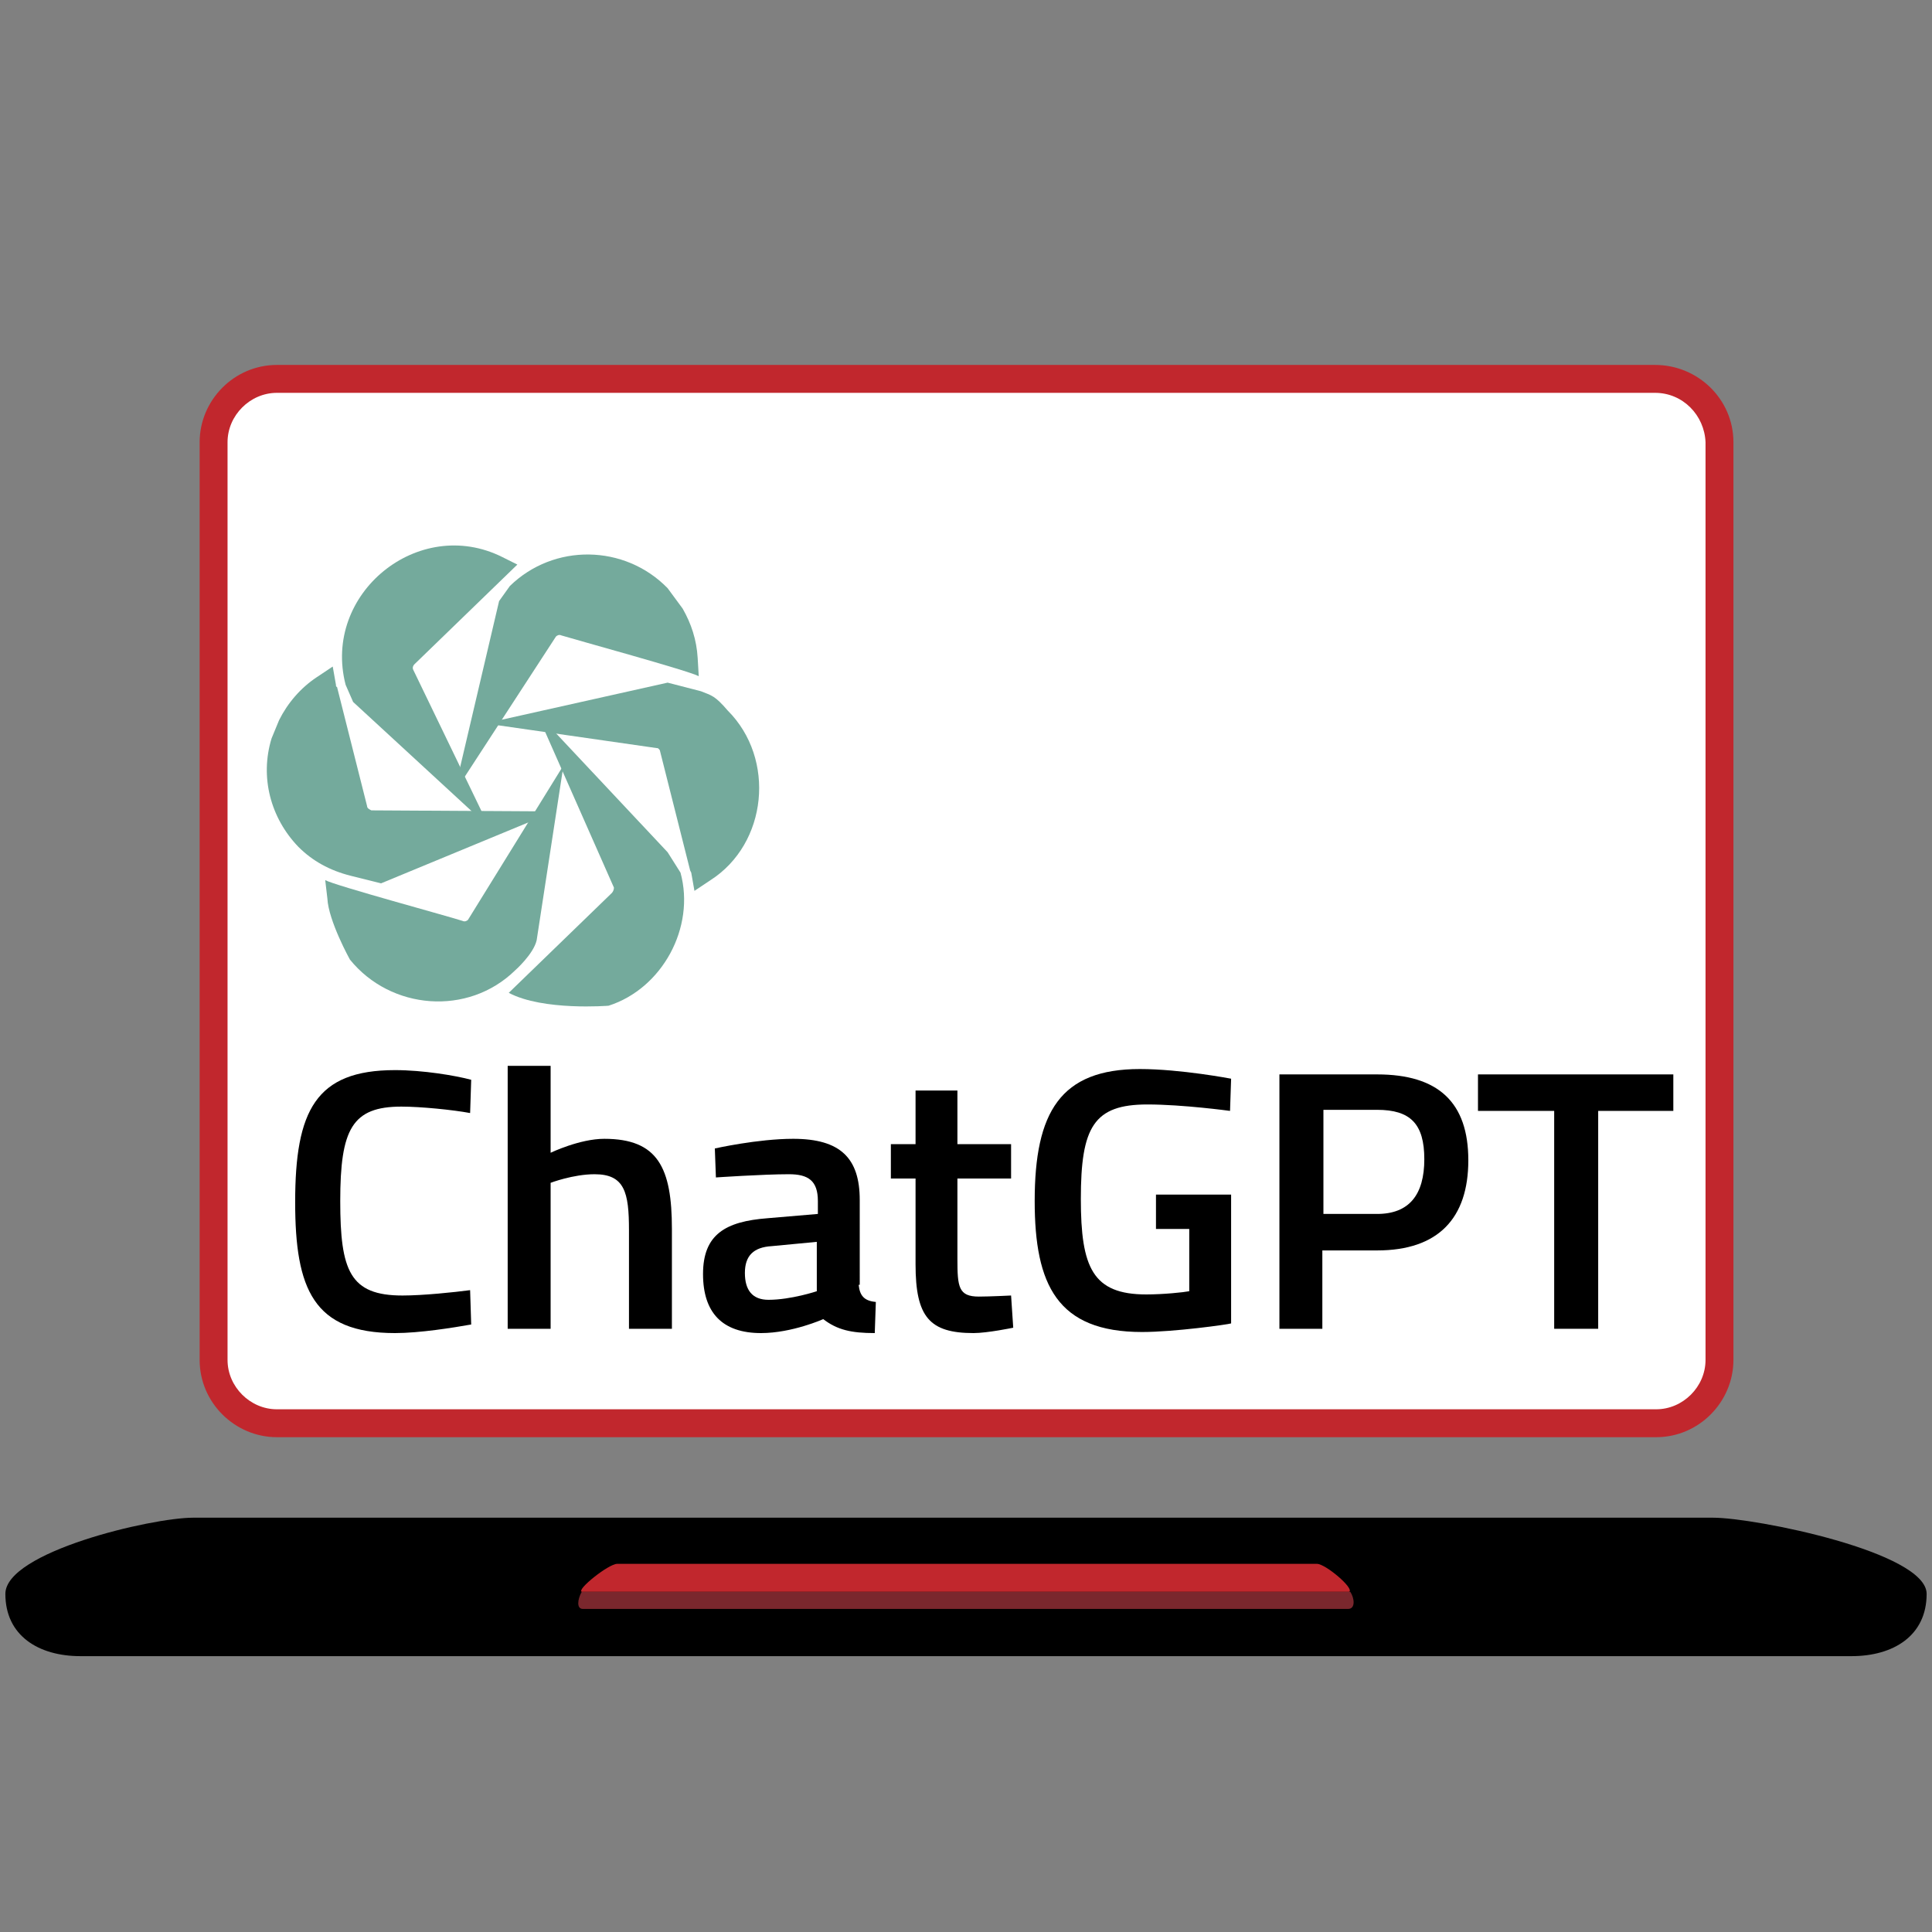
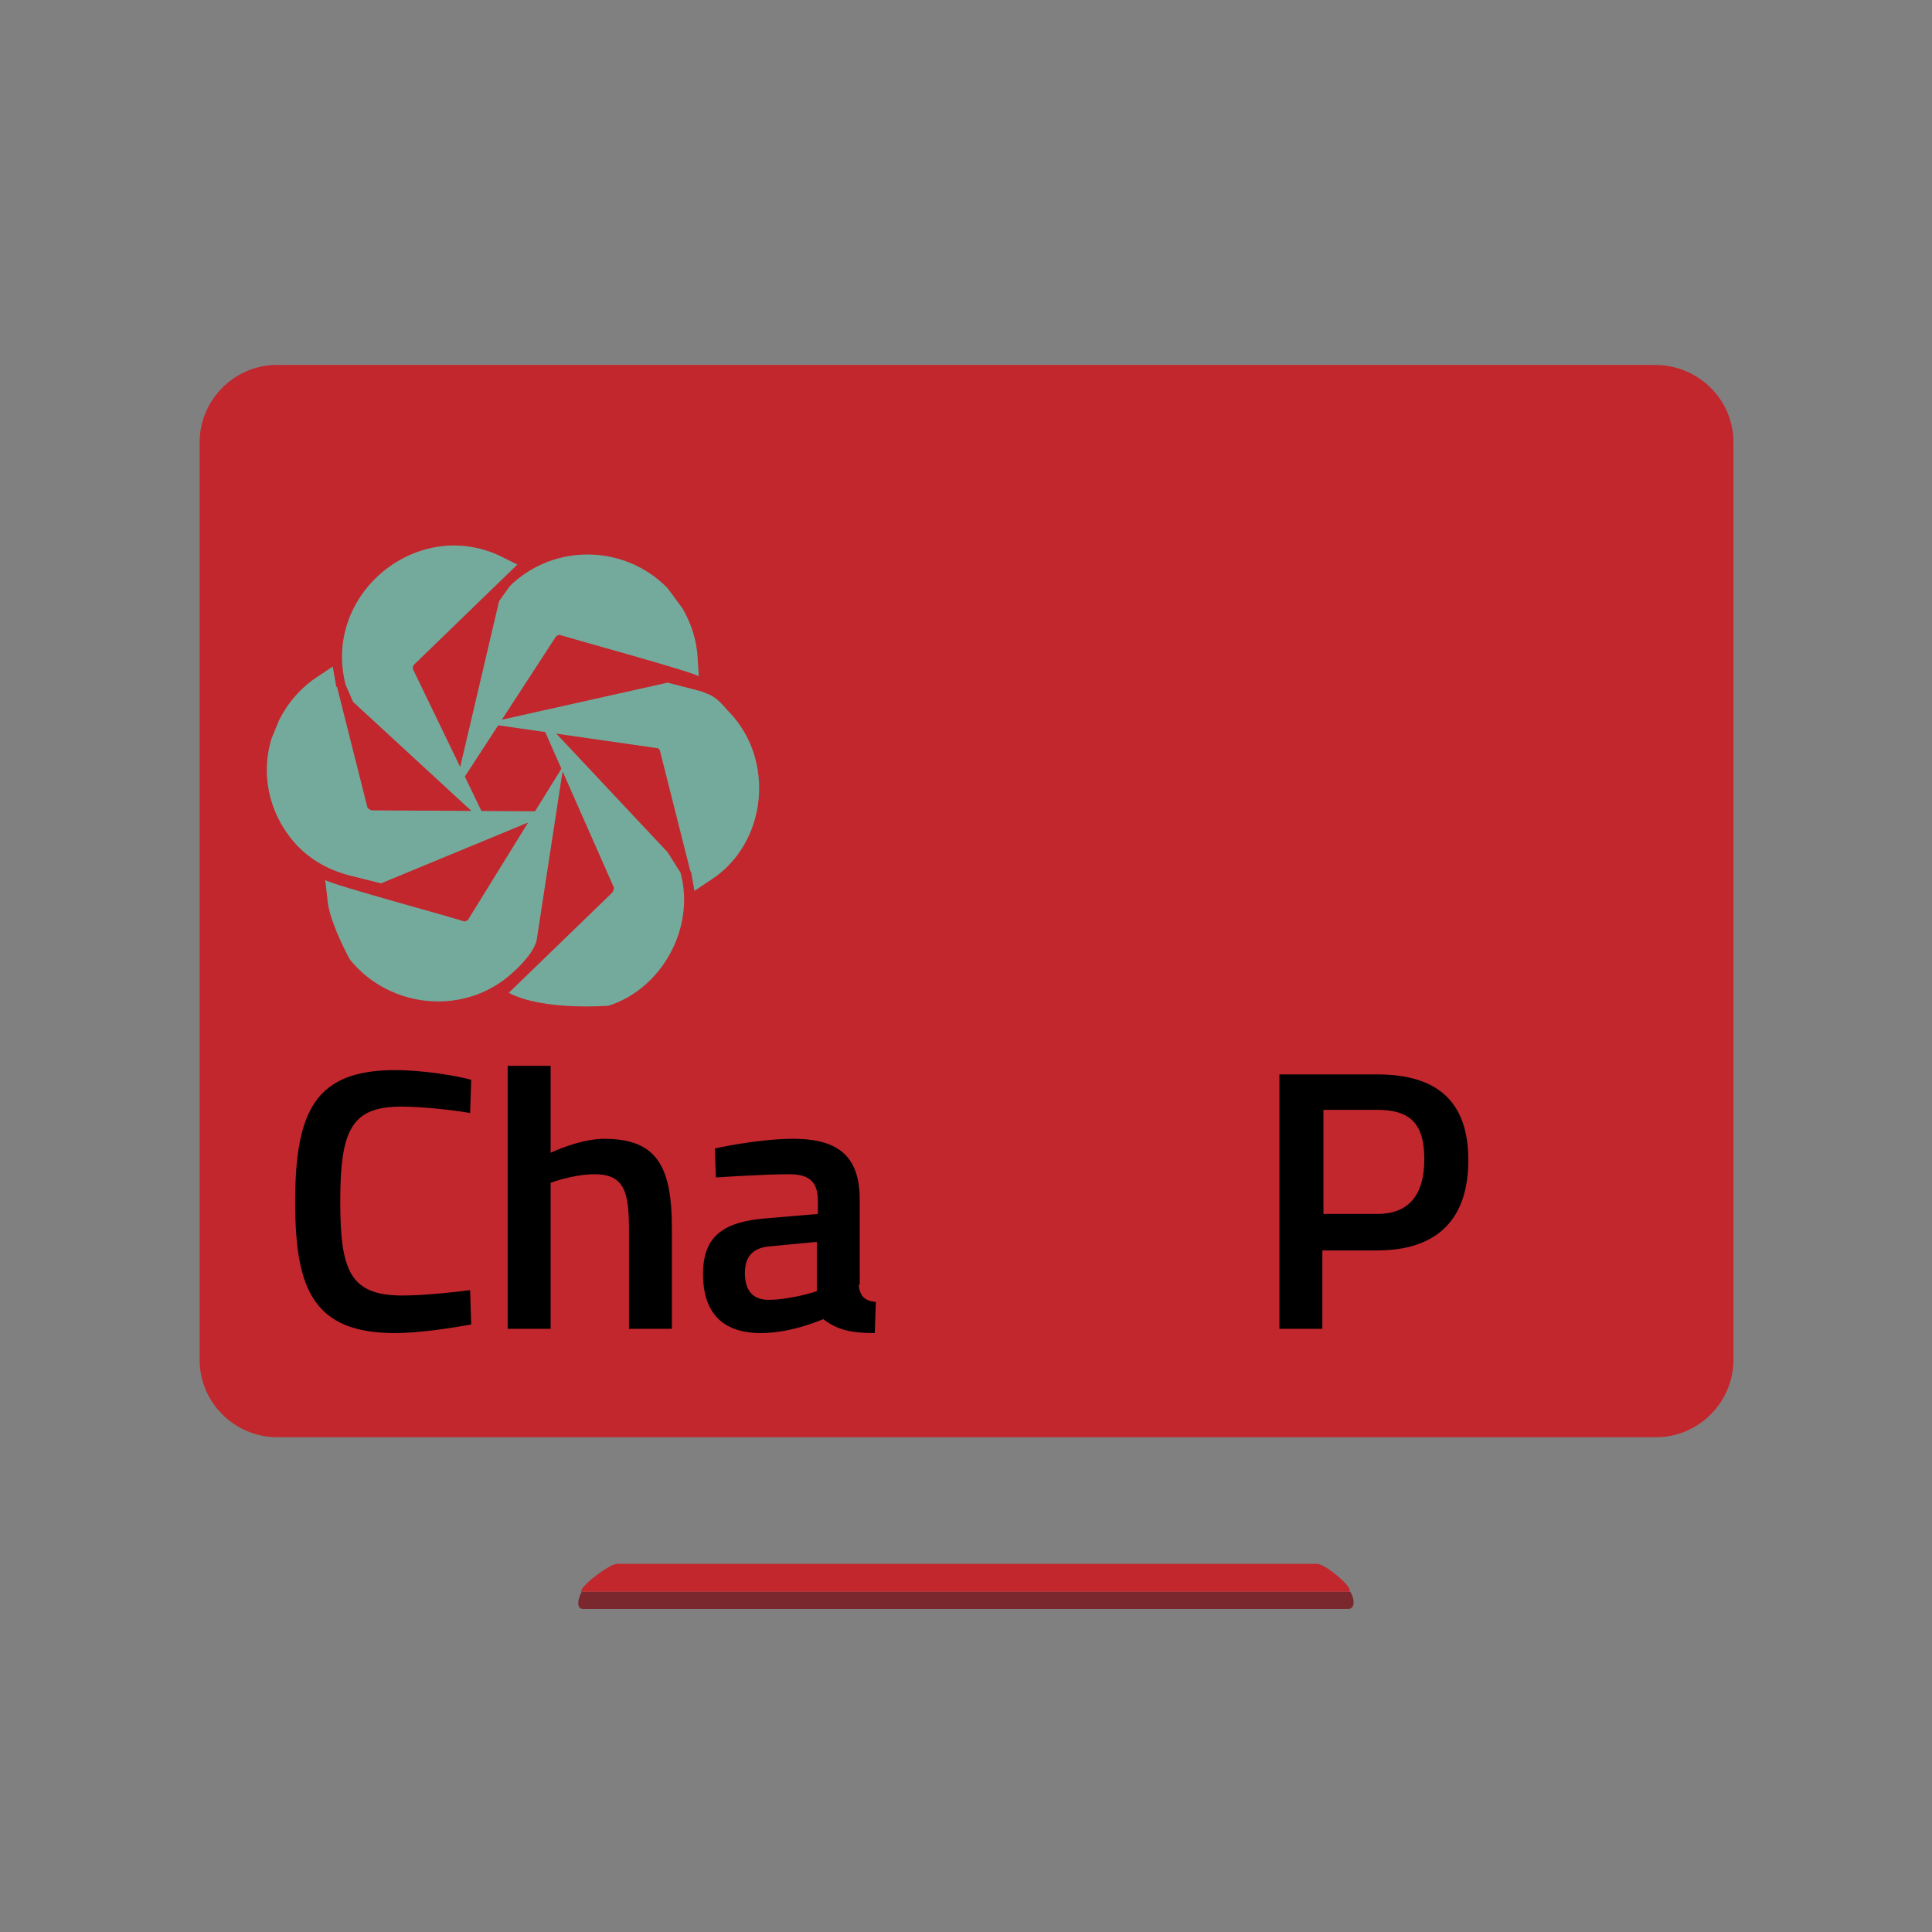
<svg xmlns="http://www.w3.org/2000/svg" version="1.1" id="Ebene_1" x="0px" y="0px" viewBox="0 0 180 180" style="enable-background:new 0 0 180 180;" xml:space="preserve">
  <rect x="0" y="0" width="180" height="180" fill="#808080" stroke="none" />
  <style type="text/css">
	.st0{fill:#C1272D;}
	.st1{fill:#FFFFFF;}
	.st2{fill:#7A272D;}
	.st3{fill:#FFFFFF;stroke:#000000;stroke-width:2.325;stroke-miterlimit:10;}
	.st4{stroke:#000000;stroke-width:0.931;stroke-miterlimit:10;}
	.st5{fill:#F7931E;}
	.st6{fill:#ED1E79;}
	.st7{fill:#415970;}
	.st8{fill:#199AB5;}
	.st9{fill:#726F53;}
	.st10{fill:none;}
	.st11{fill:none;stroke:#000000;stroke-width:25;stroke-miterlimit:10;}
	.st12{fill:#205081;}
	.st13{fill:#999999;stroke:#999999;stroke-width:0.829;stroke-miterlimit:10;}
	.st14{fill:none;stroke:#808080;stroke-miterlimit:10;}
	.st15{fill:none;stroke:#808080;stroke-width:0.471;stroke-miterlimit:10;}
	.st16{fill:#74AA9C;}
</style>
  <g>
    <path class="st0" d="M154.2,34H25.8c-4,0-7.2,3.3-7.2,7.2v85.5c0,4,3.3,7.2,7.2,7.2h128.5c4,0,7.2-3.3,7.2-7.2V41.2   C161.5,37.2,158.2,34,154.2,34z" />
-     <path class="st1" d="M154.2,36.6H25.8c-2.5,0-4.6,2.1-4.6,4.6v85.5c0,2.5,2.1,4.6,4.6,4.6h128.5c2.5,0,4.6-2.1,4.6-4.6V41.2   C158.8,38.7,156.8,36.6,154.2,36.6z" />
-     <path d="M172.5,154.3H7.5c-3.9,0-7-1.9-7-5.8l0,0c0-3.9,13.6-7.1,17.5-7.1h141.6c3.9,0,19.9,3.2,19.9,7.1l0,0   C179.5,152.4,176.4,154.3,172.5,154.3z" />
    <g>
      <path class="st2" d="M125.8,148.3c0,0-0.1,0-0.1,0H54.3c0,0-0.1,0-0.1,0c-0.4,0.7-0.5,1.6,0.1,1.6h71.3    C126.3,149.9,126.2,148.9,125.8,148.3z" />
      <path class="st0" d="M125.6,148.3c0.1,0,0.1,0,0.1,0c0.5-0.3-2.2-2.6-3-2.6H57.5c-0.8,0-3.8,2.4-3.3,2.6c0,0,0.1,0,0.1,0H125.6z" />
    </g>
  </g>
  <g>
    <g>
      <path d="M43.9,123.4c-1.7,0.3-4.8,0.8-7.1,0.8c-7.6,0-9.3-4.1-9.3-12.2c0-8.5,1.9-12.3,9.3-12.3c2.6,0,5.6,0.5,7.1,0.9l-0.1,3.1    c-1.6-0.3-4.6-0.6-6.4-0.6c-4.6,0-5.7,2.1-5.7,8.8c0,6.5,0.9,8.8,5.8,8.8c1.9,0,4.8-0.3,6.3-0.5L43.9,123.4z" />
      <path d="M47.3,123.8V99.3h4v8.1c0,0,2.7-1.3,5-1.3c5,0,6.3,2.7,6.3,8.4v9.3h-4v-9.2c0-3.5-0.4-5.2-3.2-5.2c-2,0-4.1,0.8-4.1,0.8    v13.6H47.3z" />
      <path d="M80,119.7c0.1,1,0.5,1.5,1.6,1.6l-0.1,2.9c-2.2,0-3.5-0.3-4.8-1.3c0,0-2.9,1.3-5.8,1.3c-3.6,0-5.4-1.9-5.4-5.5    c0-3.7,2.1-4.9,6-5.2l4.7-0.4v-1.2c0-1.9-0.9-2.5-2.7-2.5c-2.4,0-6.8,0.3-6.8,0.3l-0.1-2.7c0,0,4-0.9,7.3-0.9    c4.4,0,6.2,1.8,6.2,5.7V119.7z M71.9,116.1c-1.7,0.1-2.5,0.9-2.5,2.5s0.7,2.5,2.2,2.5c2.1,0,4.5-0.8,4.5-0.8v-4.6L71.9,116.1z" />
-       <path d="M89.2,109.7v7.6c0,2.6,0.1,3.5,2,3.5c1,0,3-0.1,3-0.1l0.2,3c0,0-2.4,0.5-3.7,0.5c-4.1,0-5.4-1.5-5.4-6.4v-8H83v-3.2h2.3    v-5h3.9v5h5v3.2H89.2z" />
-       <path d="M107.6,111.3h7.1v12c-0.3,0.1-5.3,0.8-8.3,0.8c-7.9,0-10-4.4-10-12.2c0-8.3,2.4-12.3,9.8-12.3c3.8,0,8.5,0.9,8.5,0.9    l-0.1,3c0,0-4.4-0.6-7.7-0.6c-5,0-6.2,2.1-6.2,8.8c0,6.4,1.1,8.9,6.1,8.9c1.6,0,3.5-0.2,4-0.3v-5.8h-3.1V111.3z" />
      <path d="M123.2,116.4v7.4h-4v-23.7h9.1c5.7,0,8.5,2.6,8.5,8c0,5.4-2.8,8.4-8.5,8.4H123.2z M128.3,113.1c3,0,4.4-1.8,4.4-5.1    c0-3.3-1.3-4.6-4.4-4.6h-5v9.7H128.3z" />
-       <path d="M137.7,100.1h18.2v3.4h-7v20.3h-4.1v-20.3h-7.1V100.1z" />
    </g>
  </g>
  <g>
    <path class="st16" d="M46.5,56l1-1.4c4.1-4,10.7-3.9,14.7,0.2l1.4,1.9c0.8,1.4,1.3,2.9,1.4,4.6l0.1,1.7c-0.9-0.5-11.5-3.4-12.8-3.8   c-0.2-0.1-0.4,0-0.5,0.1l-9.5,14.6L46.5,56z" />
    <path class="st16" d="M62.2,63.6l3.1,0.8c1,0.4,1.3,0.4,2.5,1.8c4.5,4.5,3.7,12.4-1.6,15.8c0,0-1.5,1-1.5,1l-0.3-1.7   c0,0-0.1-0.2-0.1-0.2l-2.8-11.1c0-0.1-0.1-0.2-0.1-0.2c-0.1-0.1-0.1-0.1-0.2-0.1l-16-2.3L62.2,63.6z" />
    <path class="st16" d="M32.2,63.8C30,55.3,39,48,46.8,51.9c0,0,1.4,0.7,1.4,0.7l-9.6,9.3c-0.1,0.1-0.2,0.3-0.1,0.5l7.1,14.7   L32.9,65.4L32.2,63.8z" />
    <path class="st16" d="M57,83.2c0.1-0.1,0.2-0.3,0.2-0.5L50,66.4l12.2,13l1.2,1.9c1.4,5.1-1.7,10.8-6.7,12.4c0,0-6.1,0.5-9.3-1.2   L57,83.2z" />
    <path class="st16" d="M32.6,89.4c0,0-2-3.6-2.1-5.7L30.3,82c0.9,0.5,11.6,3.4,12.8,3.8c0.2,0.1,0.4,0,0.5-0.1l8.9-14.4l-2.5,16.3   c-0.3,1.3-2,2.8-2,2.8C43.6,94.7,36.4,94.1,32.6,89.4z" />
    <path class="st16" d="M27.8,78.9c-2.6-2.7-3.6-6.5-2.5-10.1l0.7-1.7c0.8-1.6,2-3,3.5-4l1.5-1l0.3,1.7c0,0.1,0,0.2,0.1,0.2   c0,0,2.8,11.1,2.8,11.1c0,0.2,0.2,0.3,0.4,0.4c0,0,17.1,0.1,17.1,0.1l-16.2,6.7l-2.8-0.7C30.7,81.1,29.1,80.2,27.8,78.9z" />
  </g>
</svg>